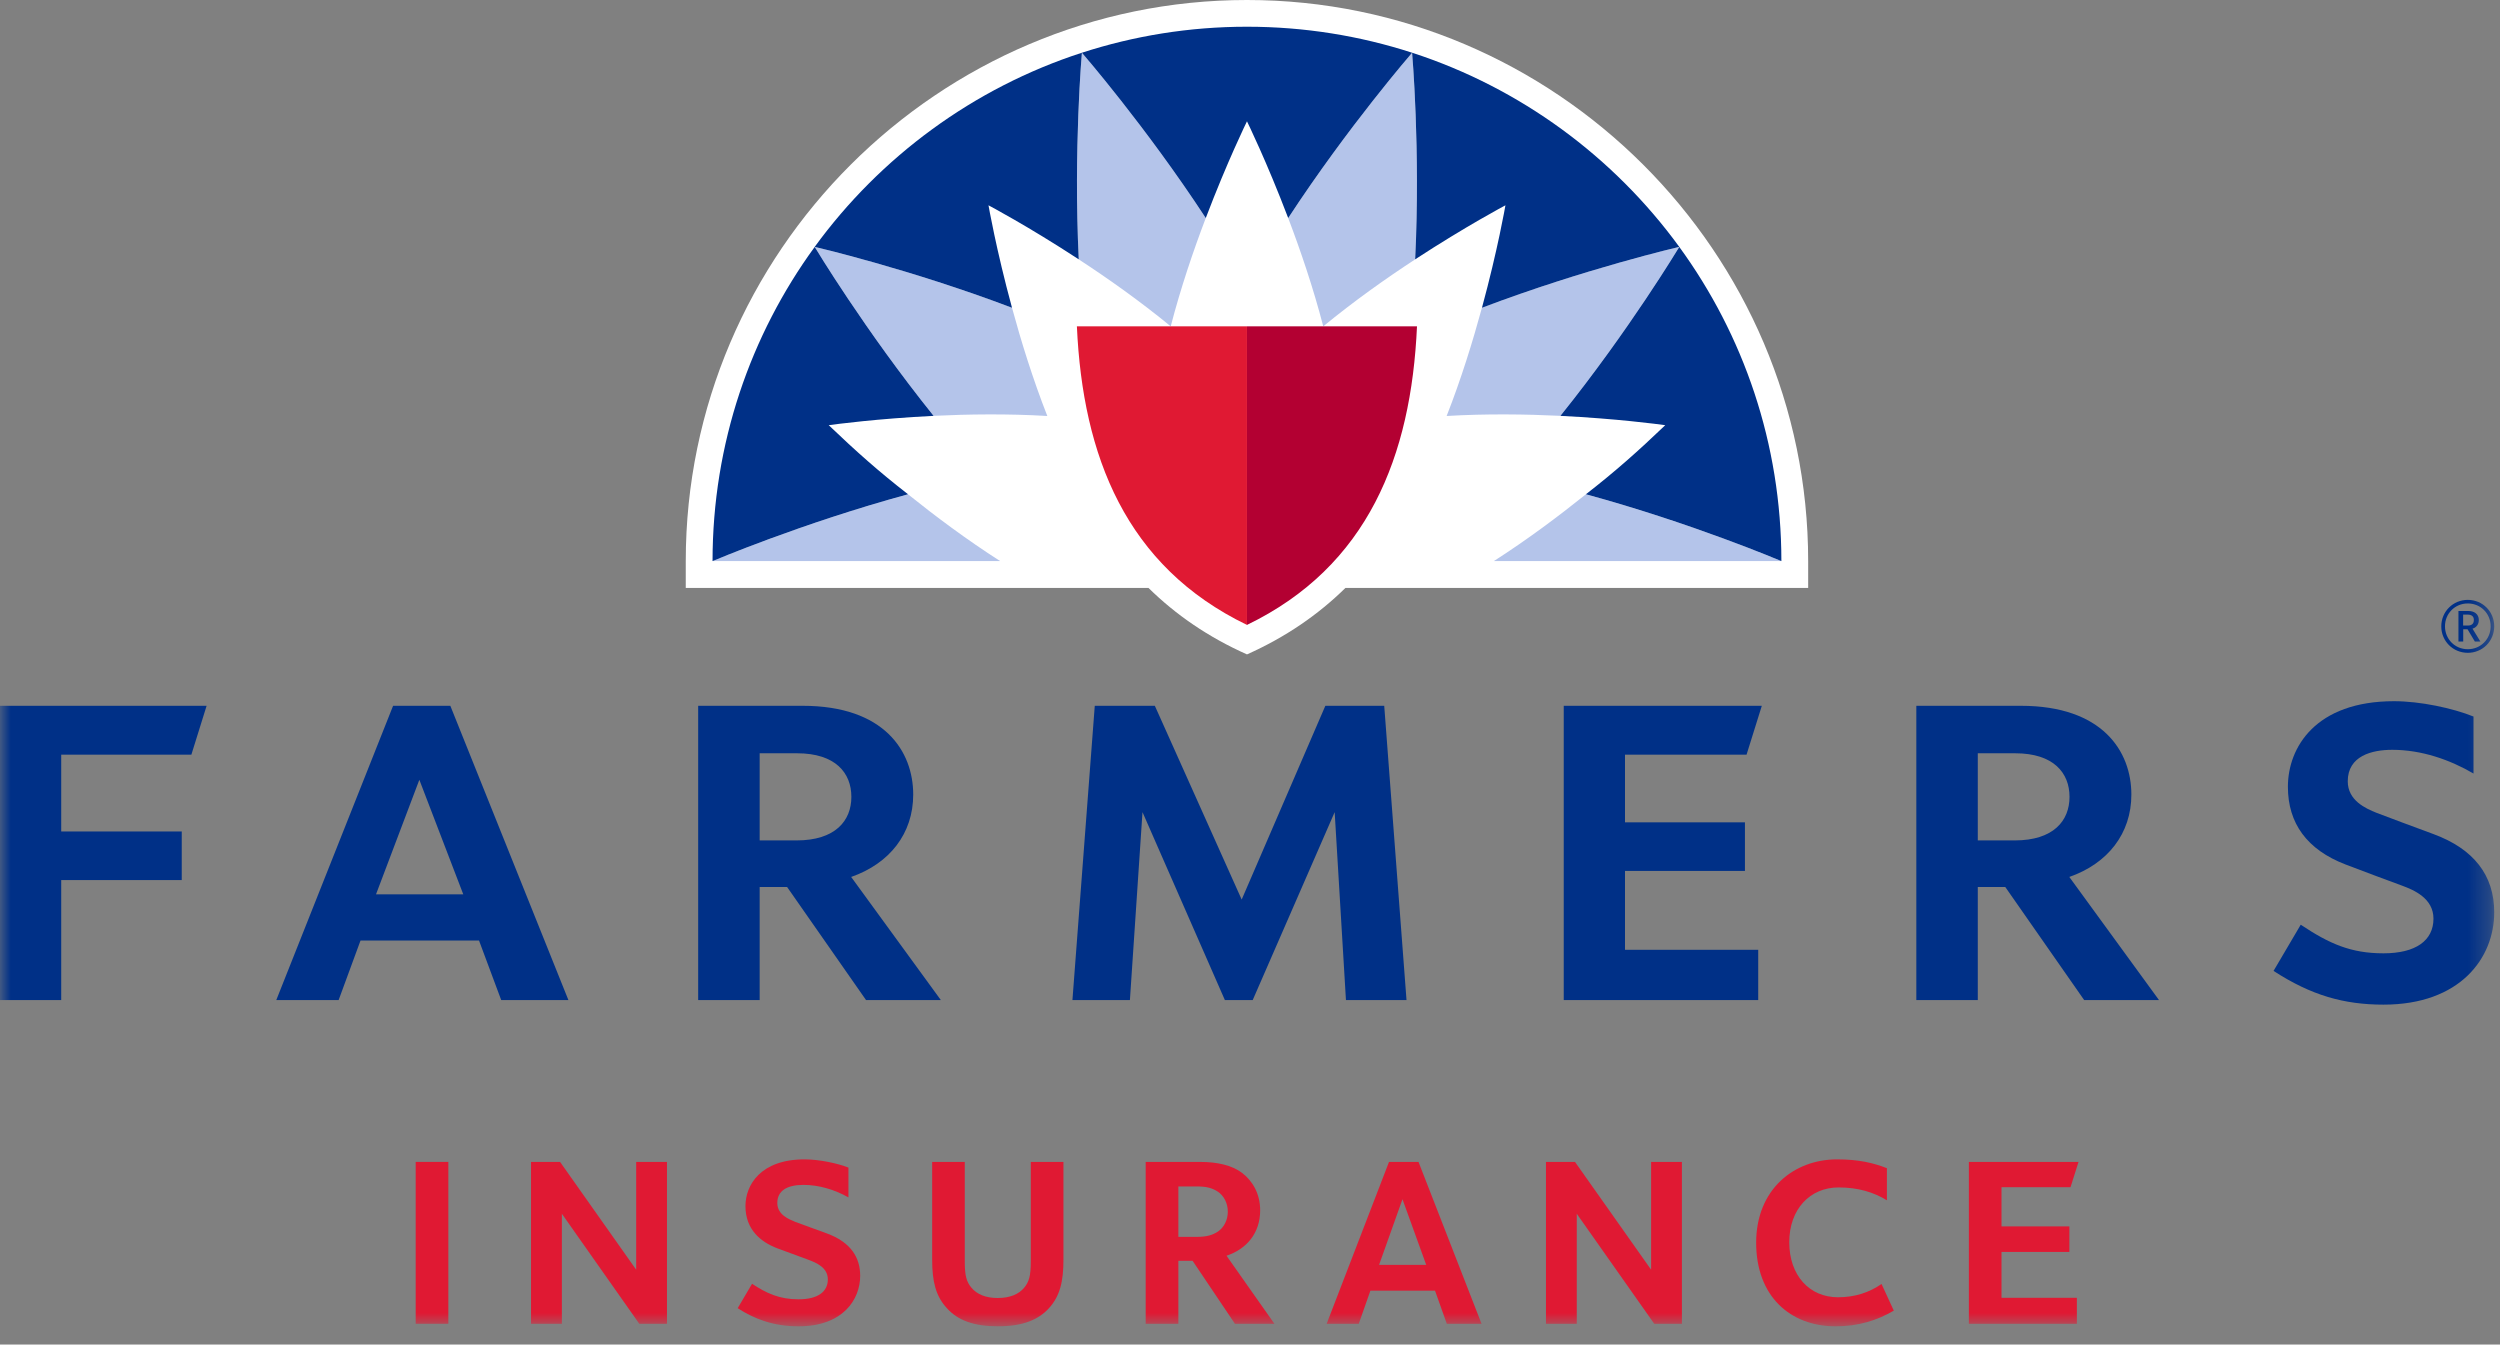
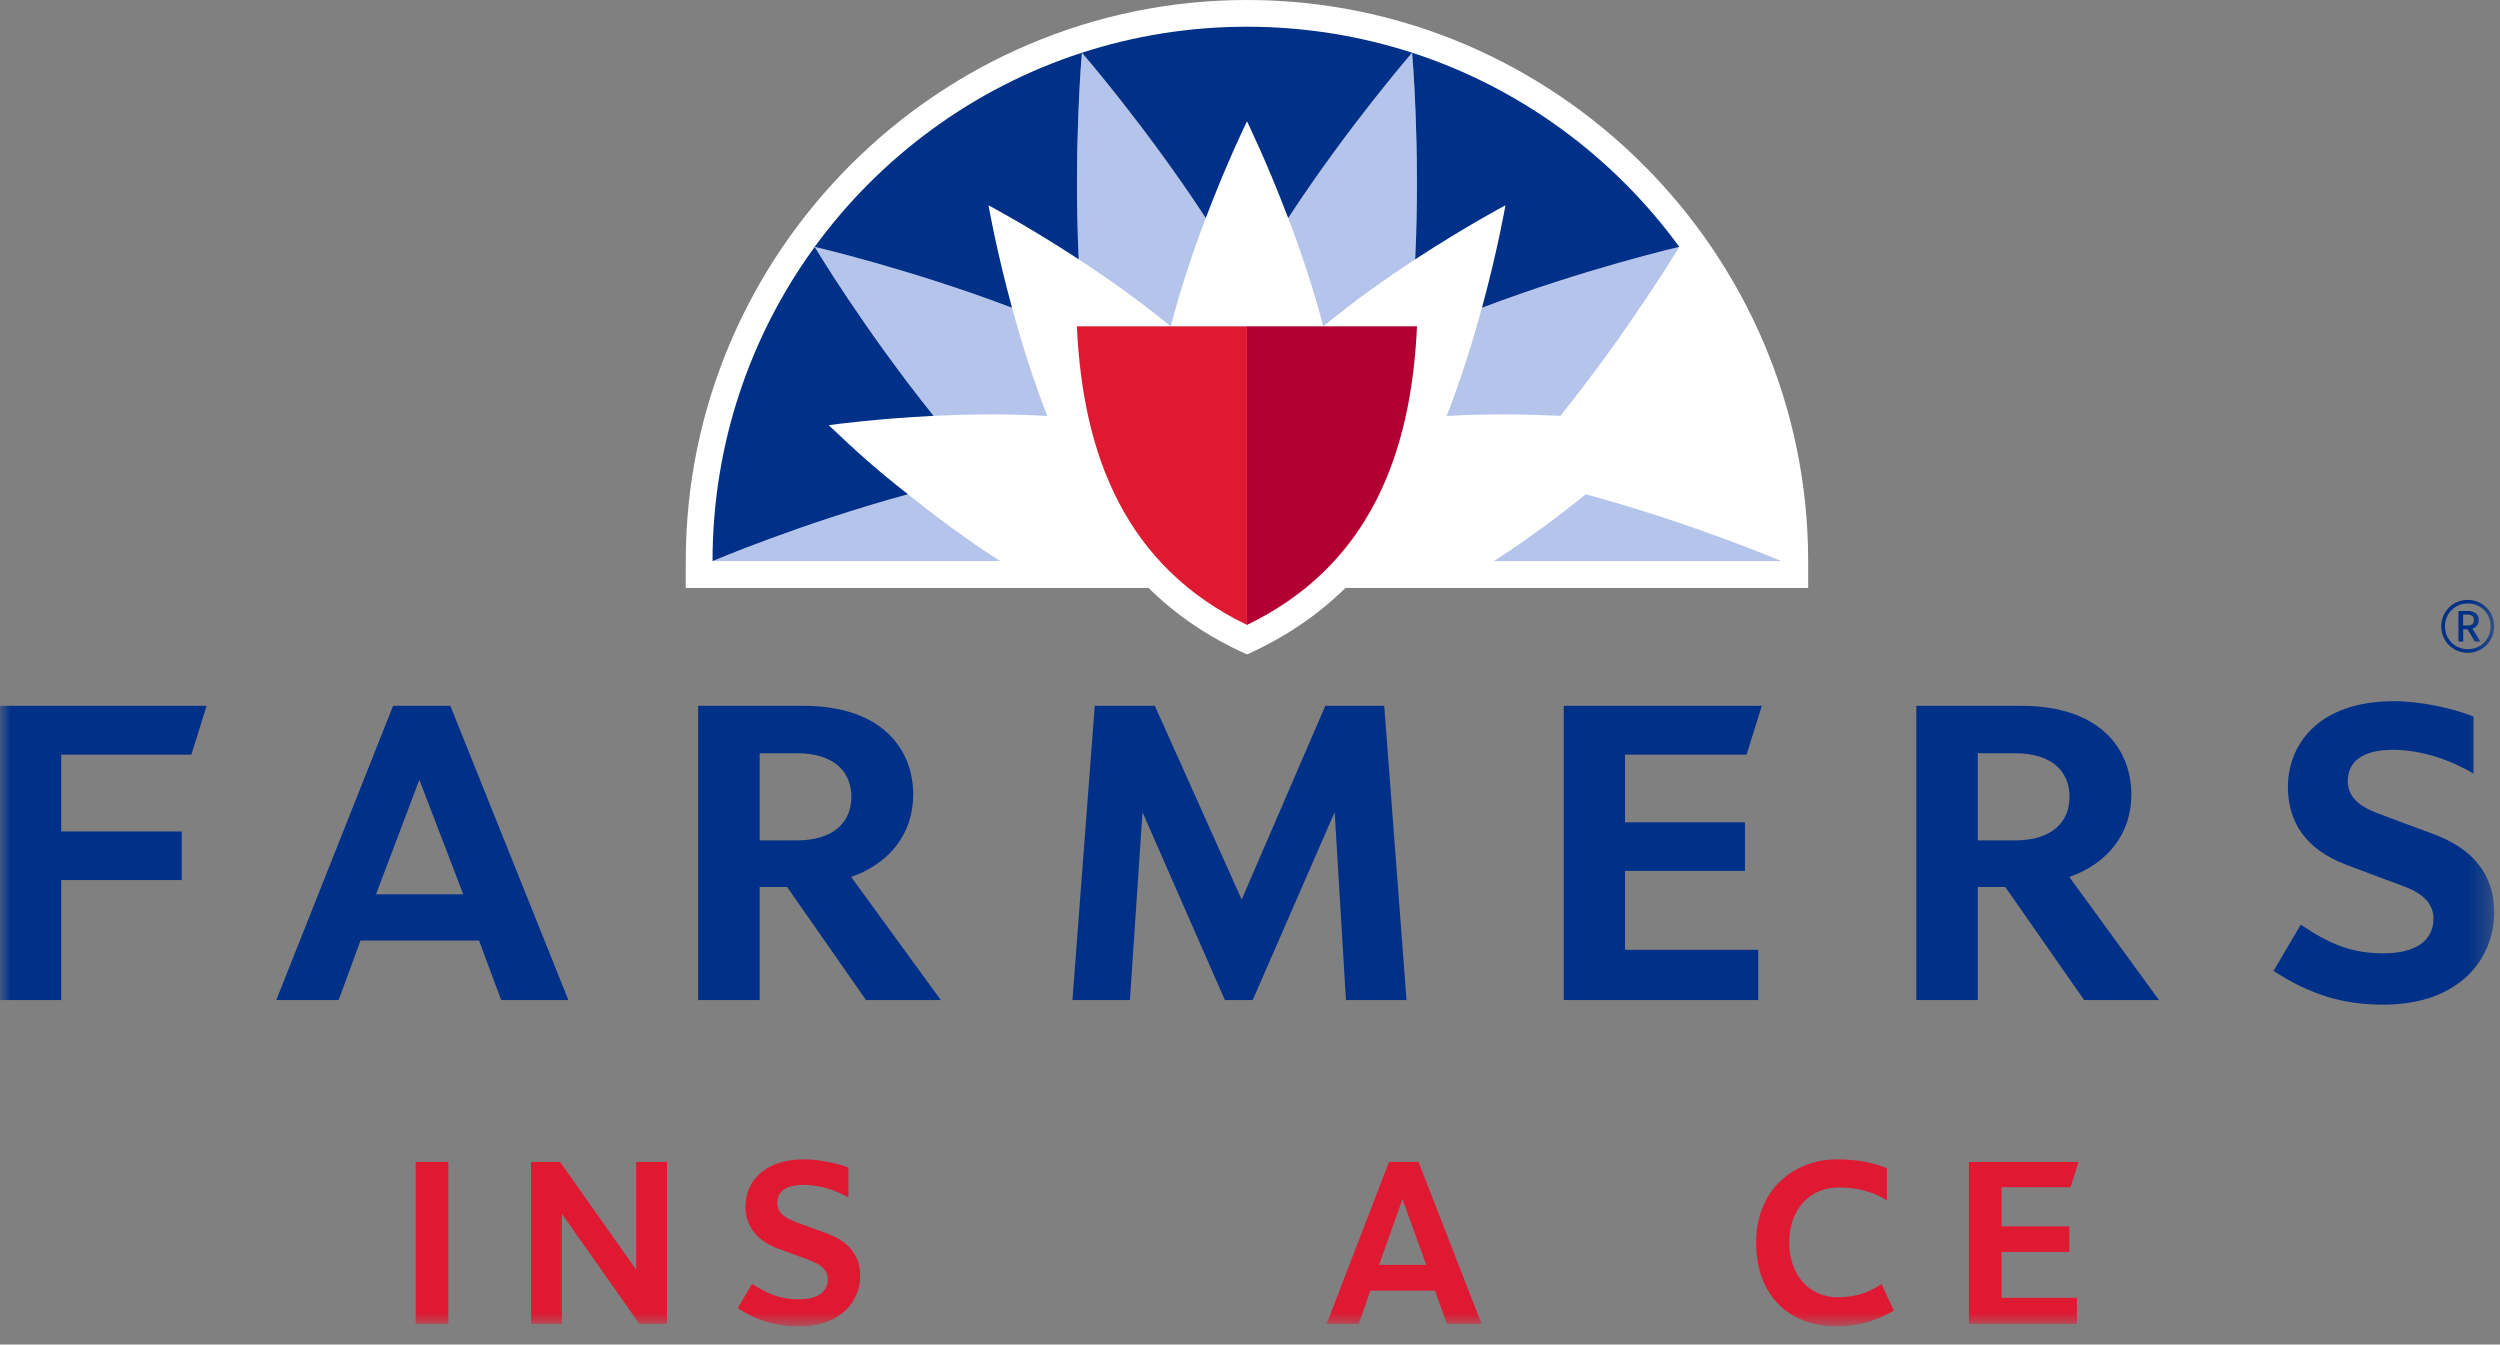
<svg xmlns="http://www.w3.org/2000/svg" xmlns:xlink="http://www.w3.org/1999/xlink" width="119px" height="64px" viewBox="0 0 119 64" version="1.1">
  <rect x="0" y="0" width="119" height="64" fill="#808080" stroke="none" />
  <title>Logos/Farmers</title>
  <defs>
    <polygon id="path-1" points="0 63.132 118.725 63.132 118.725 0 0 0 0 27.665" />
  </defs>
  <g id="Symbols" stroke="none" stroke-width="1" fill="none" fill-rule="evenodd">
    <g id="Footer/Enroll" transform="translate(-167, -111)">
      <g id="Logos/Farmers" transform="translate(167, 111)">
        <path d="M59.356,0 L59.356,0 C44.693,0 32.642,11.983 32.642,26.714 L32.642,27.986 L54.668,27.986 C55.967,29.261 57.506,30.325 59.356,31.15 C61.203,30.325 62.744,29.261 64.042,27.986 L86.069,27.986 L86.069,26.714 C86.069,11.983 74.017,0 59.356,0" id="Fill-1" fill="#FFFFFF" />
        <path d="M47.608,26.708 C46.015,25.689 44.502,24.557 43.222,23.528 C38.15,24.908 33.916,26.708 33.916,26.708 L47.608,26.708 Z M84.794,26.708 C84.794,26.708 80.563,24.908 75.488,23.528 C74.208,24.557 72.697,25.689 71.106,26.708 L84.794,26.708 Z M49.852,19.801 C49.16,18.037 48.602,16.235 48.172,14.649 C43.295,12.798 38.779,11.751 38.779,11.751 C38.779,11.751 41.147,15.699 44.438,19.794 C46.077,19.716 47.965,19.688 49.852,19.801 L49.852,19.801 Z M68.86,19.801 C70.748,19.688 72.636,19.716 74.274,19.794 C77.565,15.699 79.933,11.751 79.933,11.751 C79.933,11.751 75.415,12.798 70.54,14.649 C70.108,16.235 69.553,18.037 68.86,19.801 L68.86,19.801 Z M62.987,15.534 C64.448,14.333 65.989,13.242 67.362,12.346 C67.618,7.094 67.216,2.509 67.216,2.509 C67.216,2.509 64.178,6.007 61.318,10.379 C61.902,11.911 62.511,13.703 62.987,15.534 L62.987,15.534 Z M51.498,2.509 C51.498,2.509 54.534,6.007 57.395,10.379 C56.81,11.911 56.202,13.703 55.726,15.534 C54.265,14.333 52.721,13.242 51.348,12.346 C51.095,7.094 51.498,2.509 51.498,2.509 L51.498,2.509 Z" id="Fill-3" fill="#B4C4EA" />
        <path d="M59.356,29.746 C65.116,26.963 67.172,21.709 67.449,15.534 L59.356,15.534 L59.356,29.746" id="Fill-5" fill="#B30032" />
-         <path d="M59.356,15.534 L59.356,29.746 C53.594,26.963 51.538,21.708 51.26,15.534 L59.356,15.534 Z" id="Fill-7" fill="#E01933" />
+         <path d="M59.356,15.534 L59.356,29.746 C53.594,26.963 51.538,21.708 51.26,15.534 Z" id="Fill-7" fill="#E01933" />
        <mask id="mask-2" fill="white">
          <use xlink:href="#path-1" />
        </mask>
        <g id="Clip-10" />
        <polygon id="Fill-9" fill="#E01933" mask="url(#mask-2)" points="19.787 63.012 21.341 63.012 21.341 55.307 19.787 55.307" />
-         <polygon id="Fill-11" fill="#E01933" mask="url(#mask-2)" points="74.97 55.307 78.593 60.438 78.593 55.307 80.059 55.307 80.059 63.012 78.742 63.012 75.054 57.775 75.054 63.012 73.588 63.012 73.588 55.307" />
        <path d="M38.294,55.186 C39.016,55.186 39.882,55.379 40.386,55.577 L40.386,56.995 C39.696,56.609 38.953,56.401 38.245,56.401 C37.444,56.401 37,56.692 37,57.261 C37,57.833 37.567,58.038 37.851,58.16 C38.134,58.27 39.121,58.62 39.343,58.705 C40.513,59.129 40.945,59.869 40.945,60.73 C40.945,61.834 40.144,63.133 38.011,63.133 C36.829,63.133 35.91,62.788 35.114,62.269 L35.798,61.108 C36.477,61.554 37.087,61.847 38.011,61.847 C38.935,61.847 39.405,61.484 39.405,60.899 C39.405,60.319 38.826,60.101 38.516,59.979 C38.208,59.856 37.21,59.506 37,59.42 C36.212,59.118 35.484,58.534 35.484,57.407 C35.484,56.413 36.2,55.186 38.294,55.186" id="Fill-12" fill="#E01933" mask="url(#mask-2)" />
-         <path d="M45.923,55.307 L45.923,60.038 C45.923,60.706 45.997,61.009 46.245,61.301 C46.503,61.604 46.91,61.785 47.489,61.785 C48.081,61.785 48.487,61.604 48.746,61.301 C48.992,61.009 49.066,60.706 49.066,60.038 L49.066,55.307 L50.62,55.307 L50.62,59.955 C50.62,60.986 50.46,61.69 49.93,62.27 C49.411,62.842 48.649,63.132 47.501,63.132 C46.366,63.132 45.59,62.853 45.073,62.27 C44.543,61.702 44.371,60.998 44.371,59.966 L44.371,55.307 L45.923,55.307 Z" id="Fill-13" fill="#E01933" mask="url(#mask-2)" />
-         <path d="M56.964,58.875 L56.09,58.875 L56.09,56.475 L56.976,56.475 C57.41,56.475 57.705,56.545 57.976,56.729 C58.247,56.912 58.444,57.261 58.444,57.676 C58.444,58.086 58.247,58.439 57.976,58.62 C57.705,58.801 57.41,58.875 56.964,58.875 L56.964,58.875 Z M58.382,59.773 C59.331,59.457 59.984,58.705 59.984,57.614 C59.984,56.824 59.627,56.216 59.122,55.829 C58.641,55.466 57.939,55.308 57.149,55.308 L54.535,55.308 L54.535,63.012 L56.09,63.012 L56.09,60.014 L56.767,60.014 L58.783,63.012 L60.662,63.012 L58.382,59.773 Z" id="Fill-14" fill="#E01933" mask="url(#mask-2)" />
        <path d="M65.643,60.209 L66.758,57.083 L67.888,60.209 L65.643,60.209 Z M67.521,55.307 L66.117,55.307 L63.149,63.012 L64.677,63.012 L65.231,61.436 L68.307,61.436 L68.868,63.012 L70.521,63.012 L67.521,55.307 Z" id="Fill-15" fill="#E01933" mask="url(#mask-2)" />
        <polygon id="Fill-16" fill="#E01933" mask="url(#mask-2)" points="26.659 55.307 30.282 60.438 30.282 55.307 31.748 55.307 31.748 63.012 30.43 63.012 26.745 57.775 26.745 63.012 25.277 63.012 25.277 55.307" />
        <polygon id="Fill-17" fill="#E01933" mask="url(#mask-2)" points="98.938 55.307 98.557 56.511 95.272 56.511 95.272 58.378 98.502 58.378 98.502 59.591 95.272 59.591 95.272 61.774 98.859 61.774 98.859 63.012 93.718 63.012 93.718 55.307" />
        <path d="M87.441,55.186 C88.472,55.186 89.155,55.35 89.817,55.605 L89.817,57.134 C89.19,56.754 88.458,56.522 87.516,56.522 C86.16,56.522 85.169,57.553 85.169,59.129 C85.169,60.706 86.123,61.75 87.491,61.75 C88.306,61.75 88.987,61.514 89.561,61.118 L90.145,62.386 C89.349,62.854 88.453,63.133 87.38,63.133 C85.213,63.133 83.593,61.702 83.593,59.155 C83.593,56.606 85.398,55.186 87.441,55.186" id="Fill-18" fill="#E01933" mask="url(#mask-2)" />
        <path d="M51.498,2.509 C51.498,2.509 51.094,7.095 51.348,12.345 C48.939,10.768 47.052,9.772 47.052,9.772 C47.052,9.772 47.416,11.872 48.172,14.65 C43.295,12.799 38.779,11.751 38.779,11.751 C41.904,7.462 46.34,4.184 51.498,2.509" id="Fill-19" fill="#003087" mask="url(#mask-2)" />
        <path d="M38.78,11.753 C38.782,11.758 41.148,15.698 44.439,19.795 C41.782,19.926 39.777,20.193 39.484,20.234 L39.447,20.239 C40.762,21.496 41.847,22.459 43.222,23.527 C38.15,24.908 33.917,26.709 33.917,26.709 C33.918,21.116 35.723,15.948 38.78,11.753" id="Fill-20" fill="#003087" mask="url(#mask-2)" />
        <path d="M59.356,1.272 C62.098,1.272 64.739,1.707 67.217,2.51 C67.217,2.51 64.178,6.007 61.318,10.379 C60.303,7.706 59.356,5.774 59.356,5.774 C59.356,5.774 58.409,7.706 57.395,10.379 C54.534,6.007 51.498,2.51 51.498,2.51 C53.972,1.707 56.614,1.272 59.356,1.272" id="Fill-21" fill="#003087" mask="url(#mask-2)" />
        <path d="M67.216,2.509 C72.373,4.184 76.807,7.462 79.934,11.751 C79.934,11.751 75.416,12.799 70.541,14.65 C71.297,11.872 71.659,9.772 71.659,9.772 C71.659,9.772 69.775,10.768 67.362,12.345 C67.618,7.095 67.216,2.509 67.216,2.509" id="Fill-22" fill="#003087" mask="url(#mask-2)" />
-         <path d="M79.934,11.753 C82.991,15.948 84.793,21.116 84.794,26.709 C84.794,26.709 80.563,24.908 75.489,23.527 C76.864,22.459 77.952,21.496 79.266,20.239 L79.229,20.234 C78.937,20.193 76.932,19.926 74.275,19.795 C77.566,15.698 79.93,11.758 79.934,11.753" id="Fill-23" fill="#003087" mask="url(#mask-2)" />
        <polygon id="Fill-24" fill="#003087" mask="url(#mask-2)" points="9.835 33.595 9.109 35.923 2.914 35.923 2.914 39.578 8.651 39.578 8.651 41.892 2.914 41.892 2.914 47.603 0 47.603 0 33.595" />
        <path d="M17.898,42.571 L19.961,37.118 L22.052,42.571 L17.898,42.571 Z M21.436,33.596 L18.711,33.596 L13.151,47.603 L16.119,47.603 L17.16,44.771 L22.802,44.771 L23.857,47.603 L27.056,47.603 L21.436,33.596 Z" id="Fill-25" fill="#003087" mask="url(#mask-2)" />
        <path d="M37.913,40.004 L36.16,40.004 L36.16,35.856 L37.936,35.856 C39.771,35.856 40.525,36.793 40.525,37.931 C40.525,39.066 39.764,40.004 37.913,40.004 L37.913,40.004 Z M40.515,41.743 C42.344,41.104 43.469,39.681 43.469,37.821 C43.469,35.765 42.098,33.596 38.209,33.596 L33.233,33.596 L33.233,47.603 L36.16,47.603 L36.16,42.22 L37.465,42.22 L41.223,47.603 L44.784,47.603 L40.515,41.743 Z" id="Fill-26" fill="#003087" mask="url(#mask-2)" />
        <polygon id="Fill-27" fill="#003087" mask="url(#mask-2)" points="54.97 33.595 59.104 42.819 63.087 33.595 65.889 33.595 66.95 47.603 64.067 47.603 63.53 38.658 59.629 47.603 58.304 47.603 54.383 38.658 53.784 47.603 51.048 47.603 52.111 33.595" />
        <polygon id="Fill-28" fill="#003087" mask="url(#mask-2)" points="83.863 33.595 83.136 35.921 77.35 35.921 77.35 39.142 83.059 39.142 83.059 41.456 77.35 41.456 77.35 45.212 83.691 45.212 83.691 47.603 74.434 47.603 74.434 33.595" />
        <path d="M95.898,40.004 L94.143,40.004 L94.143,35.856 L95.92,35.856 C97.756,35.856 98.509,36.793 98.509,37.931 C98.509,39.066 97.749,40.004 95.898,40.004 L95.898,40.004 Z M98.499,41.743 C100.327,41.104 101.453,39.681 101.453,37.821 C101.453,35.765 100.083,33.596 96.194,33.596 L91.217,33.596 L91.217,47.603 L94.143,47.603 L94.143,42.22 L95.45,42.22 L99.206,47.603 L102.768,47.603 L98.499,41.743 Z" id="Fill-29" fill="#003087" mask="url(#mask-2)" />
        <path d="M113.957,33.377 C115.191,33.377 116.736,33.703 117.739,34.107 L117.739,36.82 C116.616,36.163 115.267,35.691 113.87,35.691 C112.903,35.691 111.753,35.979 111.753,37.189 C111.753,38.103 112.602,38.482 113.12,38.689 C113.698,38.915 114.981,39.385 115.84,39.705 C117.748,40.411 118.725,41.661 118.725,43.422 C118.725,45.612 117.096,47.821 113.455,47.821 C111.578,47.821 110.013,47.38 108.221,46.215 L109.515,44.016 C110.883,44.928 111.906,45.378 113.455,45.378 C114.99,45.378 115.833,44.77 115.833,43.728 C115.833,42.752 114.887,42.36 114.342,42.158 C113.797,41.956 112.528,41.49 111.637,41.145 C109.82,40.446 108.904,39.194 108.904,37.451 C108.904,35.571 110.227,33.377 113.957,33.377" id="Fill-30" fill="#003087" mask="url(#mask-2)" />
        <path d="M117.467,30.903 C116.855,30.903 116.381,30.423 116.381,29.812 C116.381,29.204 116.855,28.724 117.467,28.724 C118.08,28.724 118.556,29.204 118.556,29.812 C118.556,30.423 118.08,30.903 117.467,30.903 M117.467,28.554 C116.764,28.554 116.205,29.108 116.205,29.816 C116.205,30.52 116.764,31.074 117.467,31.074 C118.171,31.074 118.725,30.52 118.725,29.812 C118.725,29.108 118.171,28.554 117.467,28.554" id="Fill-31" fill="#003087" mask="url(#mask-2)" />
        <path d="M117.471,29.776 L117.245,29.776 L117.245,29.256 L117.471,29.256 C117.647,29.256 117.761,29.34 117.756,29.514 C117.756,29.694 117.647,29.776 117.471,29.776 M117.992,29.514 C117.992,29.217 117.761,29.083 117.494,29.083 L117.022,29.083 L117.022,30.536 L117.249,30.536 L117.249,29.952 L117.454,29.952 L117.803,30.536 L118.066,30.536 L117.691,29.924 C117.752,29.912 117.992,29.816 117.992,29.514" id="Fill-32" fill="#003087" mask="url(#mask-2)" />
      </g>
    </g>
  </g>
</svg>